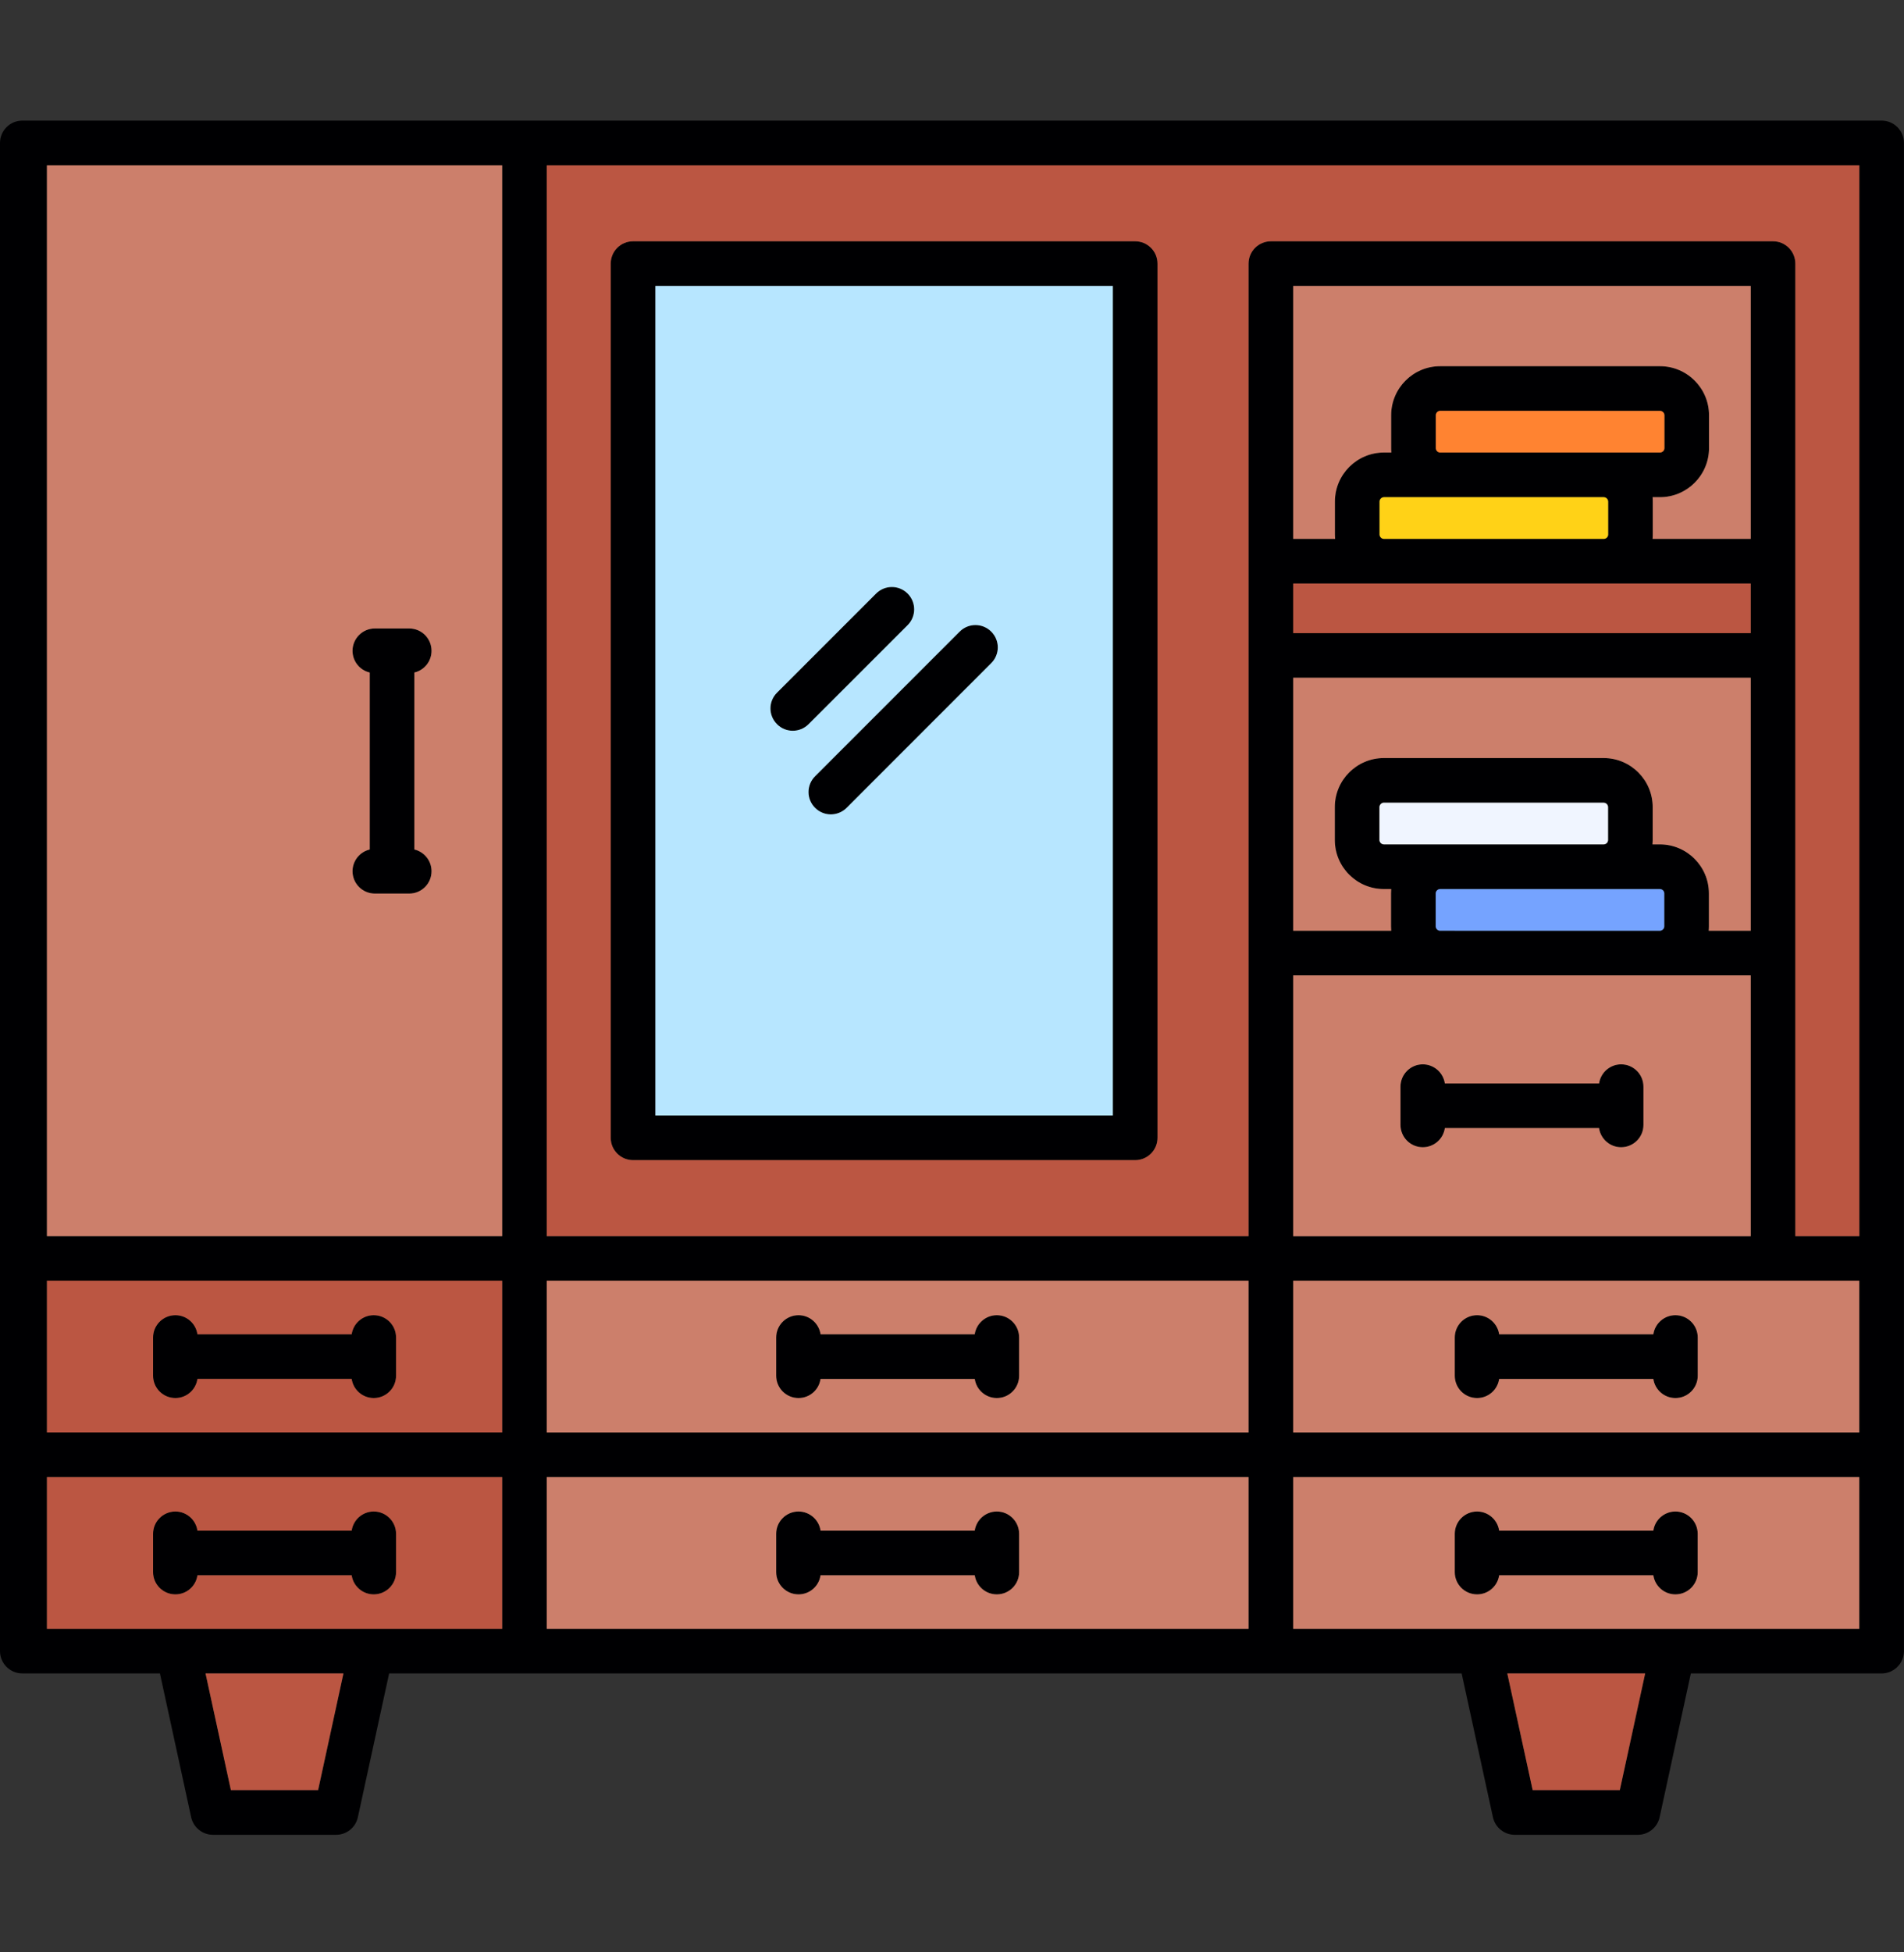
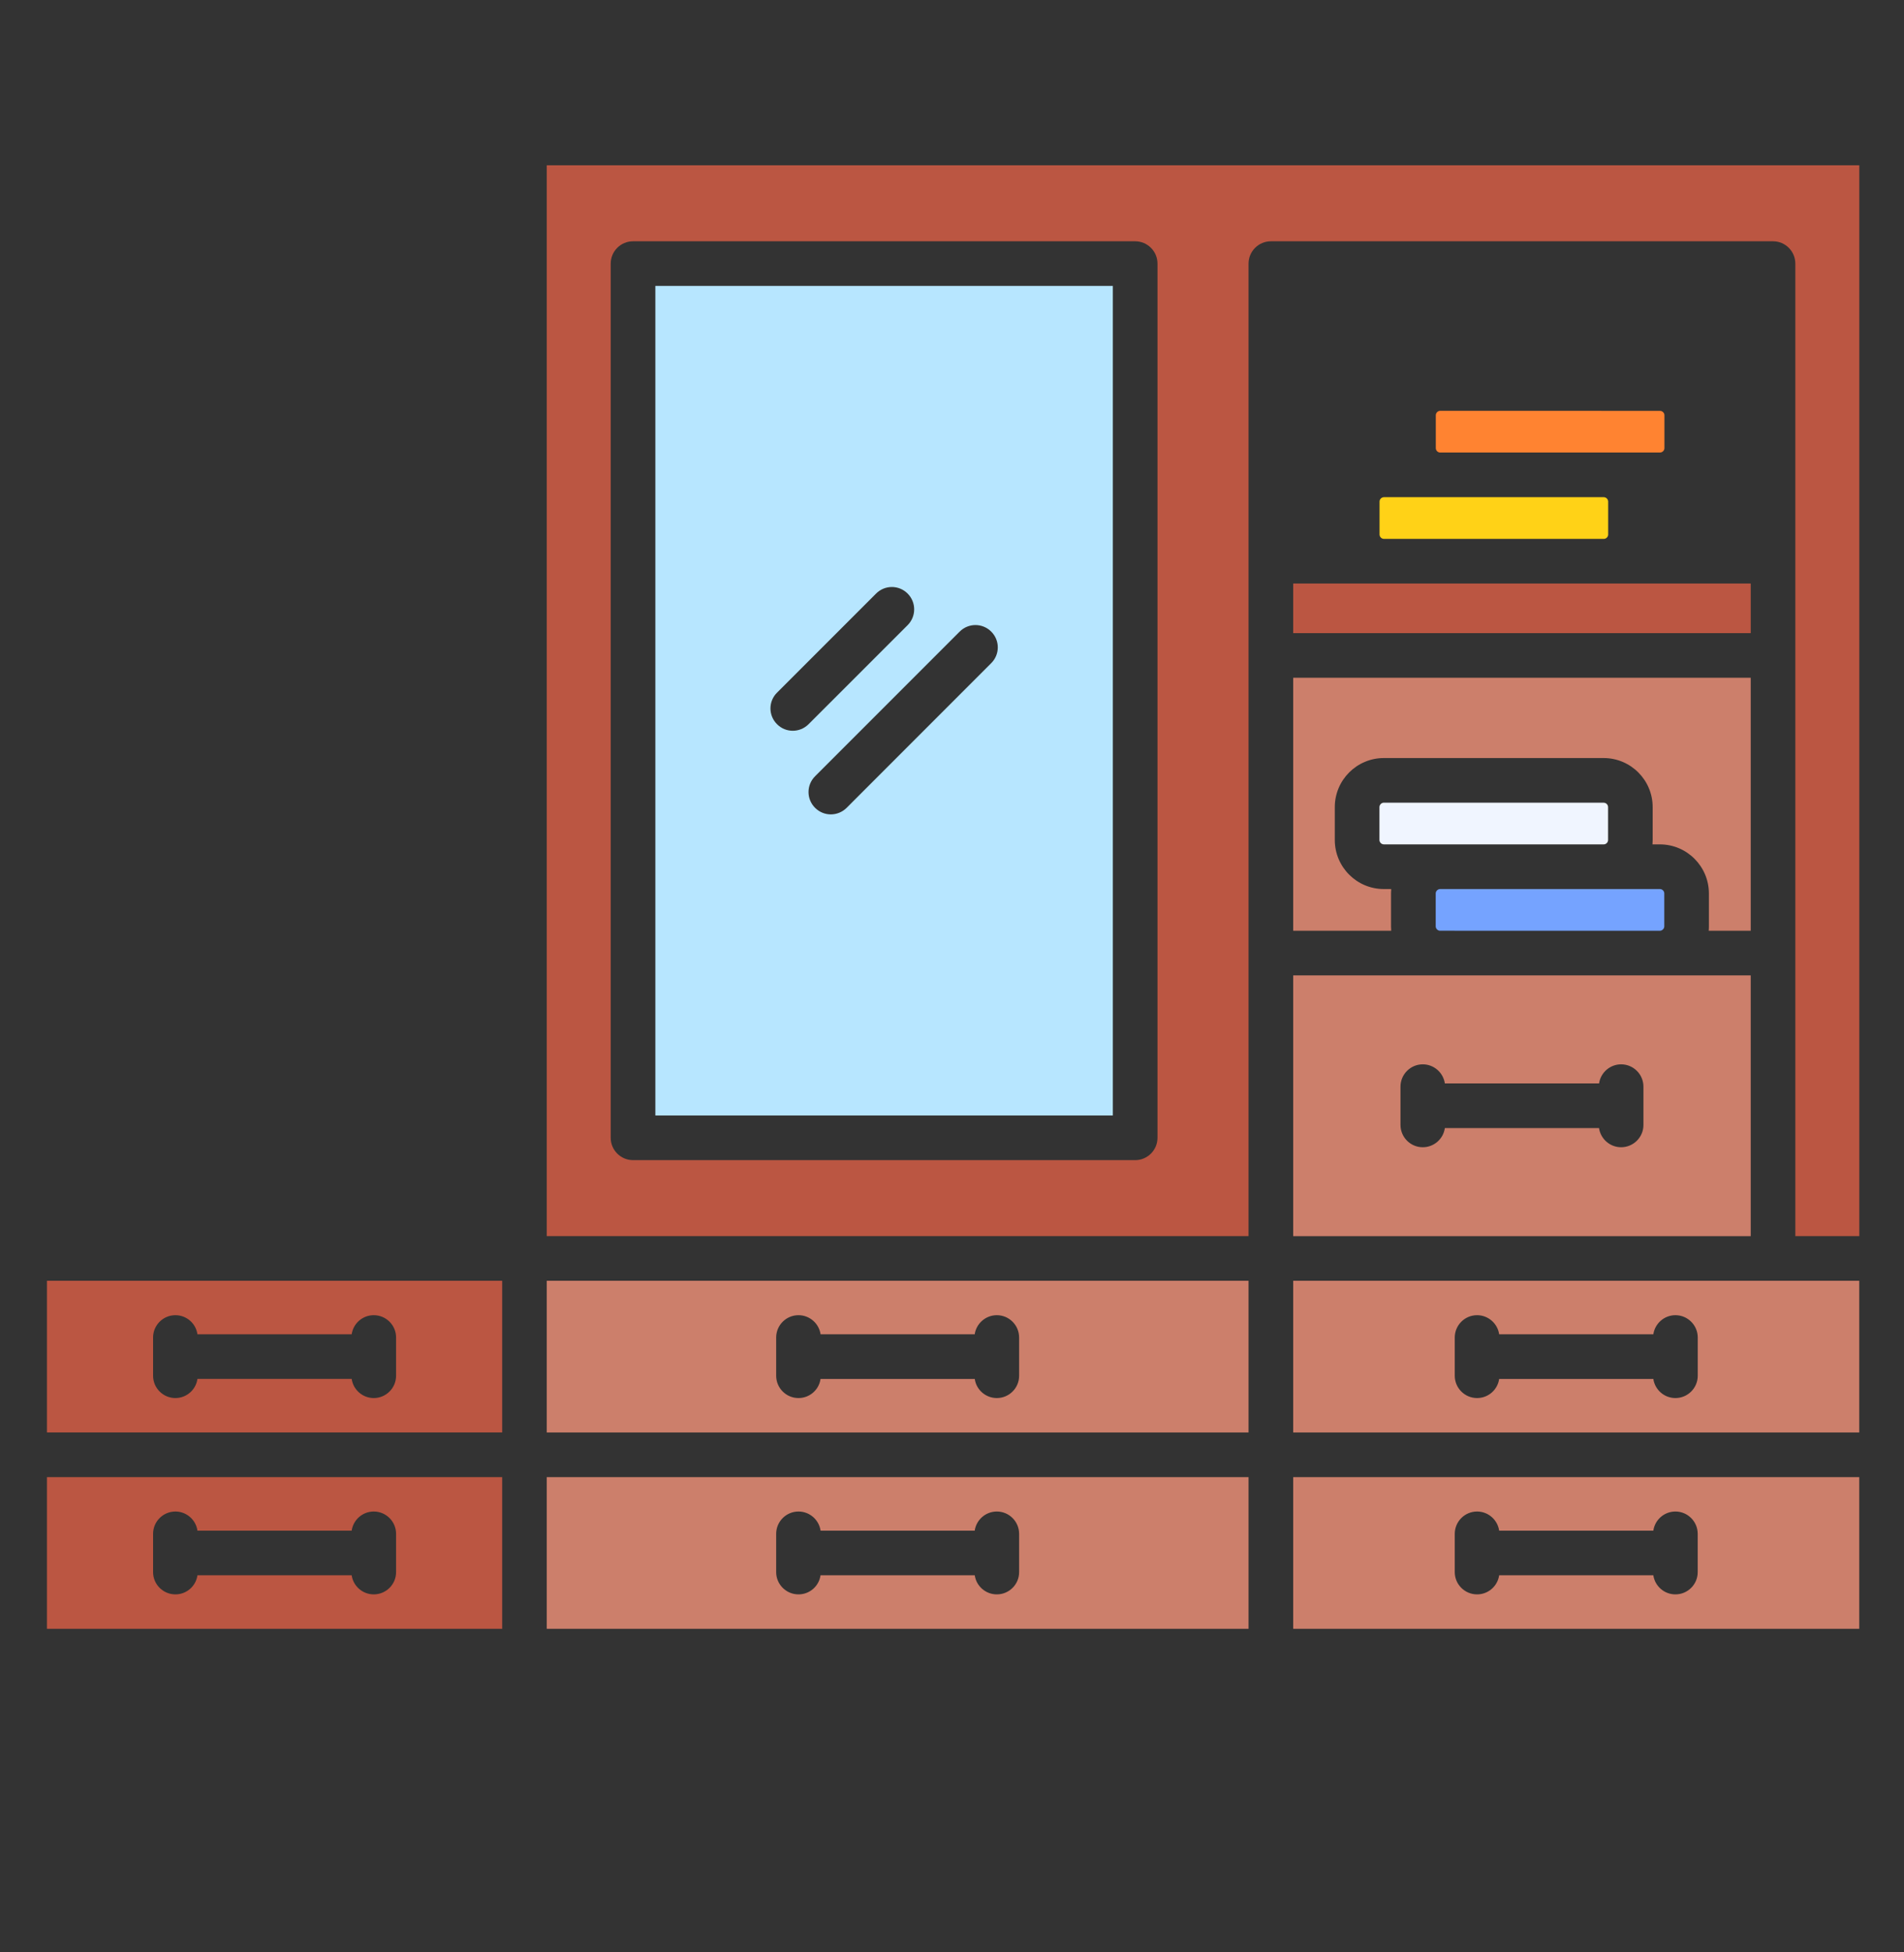
<svg xmlns="http://www.w3.org/2000/svg" width="40" height="41" viewBox="0 0 40 41" fill="none">
  <rect x="0" y="0" width="40" height="41" fill="#333333" stroke="none" />
-   <path fill-rule="evenodd" clip-rule="evenodd" d="M16.655 15.346C16.535 15.346 16.416 15.3 16.324 15.208C16.141 15.025 16.141 14.729 16.324 14.546L18.405 12.465C18.588 12.282 18.885 12.282 19.068 12.465C19.251 12.648 19.251 12.945 19.068 13.128L16.987 15.208C16.895 15.3 16.776 15.346 16.655 15.346ZM34.408 38.531H31.822C31.602 38.531 31.411 38.377 31.364 38.162L30.707 35.142H26.7H11.018H8.175L7.518 38.162C7.472 38.377 7.281 38.531 7.06 38.531H4.475C4.254 38.531 4.063 38.377 4.016 38.162L3.36 35.142H0.517H0.469C0.21 35.142 0 34.932 0 34.673V3.002C0 2.743 0.21 2.533 0.469 2.533H0.517H11.018H39.53C39.789 2.533 39.999 2.743 39.999 3.002V26.427V30.55V34.673L39.998 34.697L39.996 34.721L39.993 34.744L39.989 34.768L39.981 34.801L39.97 34.834L39.957 34.866L39.942 34.897L39.925 34.926L39.906 34.954L39.884 34.98L39.861 35.005L39.837 35.028L39.81 35.049L39.783 35.068L39.753 35.085L39.723 35.101L39.691 35.114L39.658 35.124L39.624 35.133L39.59 35.138L39.566 35.141L39.542 35.142L35.522 35.142L34.866 38.162C34.819 38.377 34.628 38.531 34.408 38.531ZM32.2 37.594H34.03L34.563 35.142H31.667L32.2 37.594ZM4.852 37.594H6.683L7.216 35.142H4.319L4.852 37.594ZM39.062 25.959V3.471H11.487V25.959H26.231V20.014V13.764V11.785V5.536C26.231 5.277 26.441 5.067 26.7 5.067H37.249C37.508 5.067 37.718 5.277 37.718 5.536V11.785V13.764V20.014V25.959L39.062 25.959ZM0.986 3.471V25.959H10.55V3.471H0.986ZM36.78 19.545V14.233H27.169V19.545H29.228C29.226 19.515 29.224 19.484 29.224 19.453V18.762C29.224 18.731 29.225 18.7 29.228 18.67H29.073C28.505 18.67 28.043 18.208 28.043 17.64V16.949C28.043 16.381 28.505 15.919 29.073 15.919L33.691 15.919C34.258 15.919 34.721 16.381 34.721 16.949V17.64C34.721 17.671 34.719 17.702 34.716 17.732H34.871C35.44 17.732 35.902 18.194 35.902 18.762V19.453C35.902 19.484 35.9 19.515 35.898 19.545H36.78ZM36.78 13.296V12.254H33.693H29.075H27.169V13.296H36.78ZM36.78 11.316V6.005H27.169V11.316H28.049C28.047 11.286 28.045 11.255 28.045 11.224V10.533C28.045 9.965 28.507 9.503 29.075 9.503H29.23C29.228 9.473 29.226 9.442 29.226 9.411V8.72C29.226 8.152 29.688 7.69 30.256 7.69L34.874 7.69C35.442 7.69 35.904 8.152 35.904 8.72V9.411C35.904 9.979 35.442 10.441 34.874 10.441H34.719C34.721 10.471 34.723 10.502 34.723 10.533V11.224C34.723 11.255 34.721 11.286 34.718 11.316H36.78ZM36.78 25.959V20.483H34.871H30.254H27.169V25.959H36.78ZM29.068 11.316H33.701C33.747 11.312 33.785 11.272 33.785 11.224V10.533C33.785 10.483 33.743 10.441 33.693 10.441L29.075 10.441C29.025 10.441 28.983 10.483 28.983 10.533V11.224C28.983 11.272 29.021 11.313 29.068 11.316ZM33.594 23.69H30.355C30.322 23.916 30.127 24.091 29.891 24.091C29.632 24.091 29.422 23.881 29.422 23.623V23.238V23.204V22.82C29.422 22.561 29.632 22.351 29.891 22.351C30.126 22.351 30.322 22.526 30.355 22.752H33.594C33.627 22.526 33.822 22.351 34.058 22.351C34.316 22.351 34.527 22.561 34.527 22.82V23.221V23.623C34.527 23.881 34.317 24.091 34.058 24.091C33.822 24.091 33.627 23.917 33.594 23.69ZM30.251 18.67C30.203 18.671 30.162 18.713 30.162 18.762V19.453C30.162 19.503 30.204 19.545 30.254 19.545L34.871 19.545C34.921 19.544 34.964 19.502 34.964 19.453V18.762C34.964 18.712 34.922 18.67 34.871 18.67L30.251 18.67ZM29.073 16.857C29.023 16.857 28.98 16.899 28.98 16.949V17.64C28.98 17.69 29.023 17.732 29.073 17.732L33.691 17.732C33.74 17.732 33.783 17.69 33.783 17.64V16.949C33.783 16.899 33.74 16.857 33.691 16.857L29.073 16.857ZM30.247 9.503L33.693 9.503L33.728 9.504H34.874C34.924 9.504 34.967 9.461 34.967 9.411V8.72C34.967 8.67 34.924 8.628 34.874 8.628L30.256 8.628C30.206 8.628 30.164 8.67 30.164 8.72V9.411C30.164 9.458 30.201 9.498 30.247 9.503ZM10.55 34.204V31.019H0.986V34.204H3.738H7.797H10.55ZM10.55 30.081V26.896H0.986V30.081H10.55ZM7.767 17.84V14.123C7.56 14.075 7.406 13.889 7.406 13.667C7.406 13.408 7.616 13.198 7.874 13.198H8.236H8.597C8.856 13.198 9.066 13.408 9.066 13.667C9.066 13.889 8.912 14.075 8.704 14.124V17.84C8.911 17.888 9.066 18.074 9.066 18.296C9.066 18.555 8.856 18.765 8.597 18.765H8.236H7.874C7.616 18.765 7.406 18.555 7.406 18.296C7.406 18.074 7.56 17.888 7.767 17.84ZM23.849 24.363H13.3C13.041 24.363 12.831 24.152 12.831 23.894V5.536C12.831 5.277 13.041 5.067 13.3 5.067H23.849C24.108 5.067 24.318 5.277 24.318 5.536V23.894C24.318 24.152 24.107 24.363 23.849 24.363ZM13.768 23.425H23.38V6.005H13.768V23.425ZM7.388 28.958H4.148C4.115 29.185 3.92 29.359 3.684 29.359C3.425 29.359 3.215 29.149 3.215 28.89V28.489V28.088C3.215 27.829 3.425 27.619 3.684 27.619C3.92 27.619 4.115 27.794 4.148 28.02H7.388C7.42 27.793 7.616 27.619 7.851 27.619C8.11 27.619 8.32 27.829 8.32 28.088V28.489V28.89C8.32 29.149 8.11 29.359 7.851 29.359C7.616 29.359 7.42 29.184 7.388 28.958ZM7.388 33.081H4.148C4.115 33.308 3.92 33.482 3.684 33.482C3.425 33.482 3.215 33.272 3.215 33.013V32.612V32.21C3.215 31.951 3.425 31.741 3.684 31.741C3.92 31.741 4.115 31.916 4.148 32.143H7.388C7.42 31.916 7.616 31.741 7.851 31.741C8.11 31.741 8.32 31.952 8.32 32.21V32.612V33.013C8.32 33.272 8.11 33.482 7.851 33.482C7.616 33.482 7.42 33.307 7.388 33.081ZM27.169 30.081H39.061V26.896H37.249H27.169L27.169 30.081ZM27.169 34.204H31.085H35.145H39.061V31.019H27.169V34.204ZM34.734 33.081H31.495C31.463 33.308 31.267 33.482 31.032 33.482C30.773 33.482 30.563 33.272 30.563 33.013V32.629V32.595V32.21C30.563 31.951 30.773 31.741 31.032 31.741C31.267 31.741 31.463 31.916 31.495 32.143H34.734C34.767 31.916 34.962 31.741 35.198 31.741C35.457 31.741 35.667 31.952 35.667 32.21V32.612V33.013C35.667 33.272 35.457 33.482 35.198 33.482C34.962 33.482 34.767 33.307 34.734 33.081ZM34.735 28.958H31.495C31.462 29.185 31.267 29.359 31.031 29.359C30.773 29.359 30.563 29.149 30.563 28.89V28.506V28.472V28.087C30.563 27.829 30.773 27.619 31.031 27.619C31.267 27.619 31.463 27.793 31.495 28.02H34.735C34.767 27.793 34.963 27.619 35.199 27.619C35.457 27.619 35.667 27.829 35.667 28.087V28.489V28.89C35.668 29.149 35.457 29.359 35.199 29.359C34.963 29.359 34.767 29.184 34.735 28.958ZM11.487 30.081H26.231V26.896H11.487V30.081ZM11.487 34.204H26.231V31.019H11.487V34.204ZM20.479 33.081H17.239C17.207 33.308 17.012 33.482 16.776 33.482C16.517 33.482 16.307 33.272 16.307 33.013V32.612V32.21C16.307 31.951 16.517 31.741 16.776 31.741C17.012 31.741 17.207 31.916 17.24 32.143H20.479C20.511 31.916 20.707 31.741 20.942 31.741C21.201 31.741 21.411 31.952 21.411 32.21V32.595V32.629V33.013C21.412 33.272 21.201 33.482 20.942 33.482C20.707 33.482 20.511 33.307 20.479 33.081ZM20.479 28.958H17.239C17.207 29.185 17.012 29.359 16.776 29.359C16.517 29.359 16.307 29.149 16.307 28.89V28.489V28.087C16.307 27.829 16.517 27.619 16.776 27.619C17.012 27.619 17.207 27.793 17.24 28.02H20.479C20.511 27.793 20.707 27.619 20.942 27.619C21.201 27.619 21.411 27.829 21.411 28.087V28.472V28.506V28.89C21.412 29.149 21.201 29.359 20.942 29.359C20.707 29.359 20.511 29.184 20.479 28.958ZM17.455 17.102C17.335 17.102 17.215 17.056 17.123 16.965C16.94 16.782 16.94 16.485 17.123 16.302L20.161 13.264C20.344 13.08 20.641 13.08 20.825 13.264C21.008 13.447 21.008 13.743 20.825 13.926L17.786 16.965C17.695 17.056 17.575 17.102 17.455 17.102Z" fill="#000002" />
-   <path fill-rule="evenodd" clip-rule="evenodd" d="M10.55 25.958V3.471H0.986V25.958H10.55ZM7.767 17.84V14.123C7.56 14.075 7.406 13.889 7.406 13.667C7.406 13.408 7.616 13.198 7.875 13.198H8.236H8.598C8.856 13.198 9.066 13.408 9.066 13.667C9.066 13.889 8.912 14.075 8.705 14.123V17.839C8.912 17.888 9.066 18.074 9.066 18.296C9.066 18.555 8.857 18.765 8.598 18.765H8.236H7.875C7.616 18.765 7.406 18.555 7.406 18.296C7.406 18.074 7.56 17.888 7.767 17.84Z" fill="#CC7F6B" />
  <path fill-rule="evenodd" clip-rule="evenodd" d="M13.768 6.004V23.425H23.379V6.004H13.768ZM16.324 14.546L18.405 12.465C18.588 12.281 18.885 12.281 19.068 12.465C19.251 12.648 19.251 12.945 19.068 13.128L16.987 15.208C16.895 15.3 16.775 15.346 16.655 15.346C16.535 15.346 16.415 15.3 16.324 15.208C16.14 15.025 16.14 14.728 16.324 14.546ZM17.123 16.302L20.161 13.264C20.344 13.08 20.641 13.08 20.824 13.264C21.008 13.447 21.008 13.743 20.824 13.926L17.786 16.965C17.694 17.056 17.574 17.102 17.454 17.102C17.334 17.102 17.215 17.056 17.123 16.964C16.94 16.781 16.94 16.485 17.123 16.302Z" fill="#B7E6FF" />
  <path fill-rule="evenodd" clip-rule="evenodd" d="M23.848 24.363H13.299C13.04 24.363 12.83 24.152 12.83 23.894V5.536C12.83 5.277 13.04 5.067 13.299 5.067H23.848C24.107 5.067 24.317 5.277 24.317 5.536V23.894C24.317 24.152 24.107 24.363 23.848 24.363ZM11.486 25.958H26.23V20.014V13.764V11.785V5.536C26.23 5.277 26.441 5.067 26.699 5.067H37.249C37.507 5.067 37.717 5.277 37.717 5.536V11.785V13.764V20.014V25.958H39.061V3.471H11.486L11.486 25.958Z" fill="#BB5642" />
  <path fill-rule="evenodd" clip-rule="evenodd" d="M27.168 20.483V25.959H36.78V20.483H34.871H30.253H27.168ZM33.593 23.69H30.354C30.322 23.917 30.126 24.092 29.89 24.092C29.631 24.092 29.422 23.881 29.422 23.623V23.238V23.204V22.82C29.422 22.561 29.632 22.351 29.89 22.351C30.126 22.351 30.321 22.526 30.354 22.752H33.594C33.626 22.526 33.822 22.351 34.057 22.351C34.316 22.351 34.526 22.561 34.526 22.82V23.221V23.623C34.527 23.881 34.316 24.092 34.057 24.092C33.822 24.092 33.626 23.917 33.593 23.69Z" fill="#CC7F6B" />
  <path fill-rule="evenodd" clip-rule="evenodd" d="M30.254 19.545L34.872 19.546C34.921 19.544 34.964 19.502 34.964 19.453V18.762C34.964 18.712 34.922 18.67 34.872 18.67L30.254 18.67C30.205 18.671 30.162 18.713 30.162 18.762V19.453C30.162 19.503 30.204 19.545 30.254 19.545Z" fill="#75A3FF" />
  <path fill-rule="evenodd" clip-rule="evenodd" d="M29.073 17.732L33.691 17.732C33.741 17.732 33.783 17.69 33.783 17.64V16.949C33.783 16.899 33.741 16.857 33.691 16.857L29.073 16.856C29.023 16.856 28.98 16.899 28.98 16.949V17.64C28.98 17.69 29.023 17.732 29.073 17.732Z" fill="#F0F5FF" />
  <path fill-rule="evenodd" clip-rule="evenodd" d="M33.69 15.919C34.258 15.919 34.72 16.381 34.72 16.949V17.64C34.72 17.671 34.718 17.702 34.716 17.732H34.871C35.439 17.732 35.901 18.194 35.901 18.762V19.453C35.901 19.484 35.9 19.515 35.897 19.546H36.78V14.233H27.168V19.546H29.227C29.225 19.515 29.223 19.484 29.223 19.453V18.762C29.223 18.731 29.225 18.7 29.227 18.67H29.072C28.504 18.67 28.042 18.208 28.042 17.64V16.949C28.042 16.381 28.504 15.919 29.072 15.919L33.69 15.919Z" fill="#CC7F6B" />
  <path fill-rule="evenodd" clip-rule="evenodd" d="M27.168 13.296H36.78V12.254H33.692H29.074H27.168V13.296Z" fill="#BB5642" />
  <path fill-rule="evenodd" clip-rule="evenodd" d="M29.068 11.316H33.701C33.747 11.312 33.785 11.272 33.785 11.225V10.534C33.785 10.483 33.742 10.441 33.692 10.441L29.075 10.441C29.025 10.441 28.982 10.483 28.982 10.533V11.224C28.982 11.272 29.021 11.313 29.068 11.316Z" fill="#FFD217" />
  <path fill-rule="evenodd" clip-rule="evenodd" d="M30.247 9.503L33.693 9.503L33.728 9.503H34.874C34.924 9.503 34.967 9.461 34.967 9.411V8.72C34.967 8.67 34.924 8.628 34.874 8.628L30.256 8.627C30.206 8.627 30.164 8.67 30.164 8.72V9.411C30.164 9.458 30.201 9.498 30.247 9.503Z" fill="#FF8331" />
-   <path fill-rule="evenodd" clip-rule="evenodd" d="M29.226 8.72C29.226 8.152 29.688 7.69 30.256 7.69L34.873 7.69C35.441 7.69 35.904 8.152 35.904 8.72V9.411C35.903 9.979 35.441 10.441 34.873 10.441H34.718C34.721 10.471 34.722 10.502 34.722 10.533V11.224C34.722 11.255 34.721 11.286 34.718 11.316H36.78V6.004H27.168V11.316H28.049C28.046 11.286 28.044 11.255 28.044 11.224V10.533C28.044 9.965 28.506 9.503 29.074 9.503H29.23C29.227 9.473 29.226 9.442 29.226 9.411L29.226 8.72Z" fill="#CC7F6B" />
-   <path fill-rule="evenodd" clip-rule="evenodd" d="M7.388 28.957H4.148C4.116 29.184 3.921 29.359 3.685 29.359C3.426 29.359 3.216 29.149 3.216 28.89V28.489V28.087C3.216 27.829 3.426 27.619 3.685 27.619C3.92 27.619 4.116 27.793 4.148 28.02H7.388C7.421 27.793 7.616 27.619 7.852 27.619C8.111 27.619 8.321 27.829 8.321 28.087V28.489V28.89C8.321 29.149 8.111 29.359 7.852 29.359C7.616 29.359 7.421 29.184 7.388 28.957ZM10.55 26.896H0.986V30.081H10.55V26.896Z" fill="#BB5642" />
+   <path fill-rule="evenodd" clip-rule="evenodd" d="M7.388 28.957H4.148C4.116 29.184 3.921 29.359 3.685 29.359C3.426 29.359 3.216 29.149 3.216 28.89V28.489V28.087C3.216 27.829 3.426 27.619 3.685 27.619C3.92 27.619 4.116 27.793 4.148 28.02H7.388C7.421 27.793 7.616 27.619 7.852 27.619C8.111 27.619 8.321 27.829 8.321 28.087V28.489V28.89C8.321 29.149 8.111 29.359 7.852 29.359C7.616 29.359 7.421 29.184 7.388 28.957ZM10.55 26.896H0.986V30.081H10.55V26.896" fill="#BB5642" />
  <path fill-rule="evenodd" clip-rule="evenodd" d="M11.486 26.896V30.082H26.23V26.896H11.486ZM16.775 29.359C16.516 29.359 16.306 29.149 16.306 28.89V28.489V28.088C16.306 27.829 16.516 27.619 16.775 27.619C17.011 27.619 17.206 27.794 17.239 28.02H20.477C20.51 27.794 20.706 27.619 20.942 27.619C21.2 27.619 21.41 27.829 21.41 28.088V28.472V28.506V28.89C21.411 29.149 21.2 29.359 20.942 29.359C20.706 29.359 20.51 29.185 20.478 28.958H17.238C17.206 29.185 17.011 29.359 16.775 29.359Z" fill="#CC7F6B" />
  <path fill-rule="evenodd" clip-rule="evenodd" d="M27.168 26.896V30.082H39.06V26.896H37.249H27.168ZM30.562 28.89V28.506V28.472V28.088C30.562 27.829 30.772 27.619 31.031 27.619C31.267 27.619 31.462 27.794 31.495 28.02H34.734C34.767 27.794 34.962 27.619 35.198 27.619C35.456 27.619 35.667 27.829 35.667 28.088V28.489V28.89C35.667 29.149 35.457 29.359 35.198 29.359C34.962 29.359 34.767 29.185 34.734 28.958H31.495C31.462 29.185 31.267 29.359 31.031 29.359C30.772 29.359 30.562 29.149 30.562 28.89Z" fill="#CC7F6B" />
  <path fill-rule="evenodd" clip-rule="evenodd" d="M39.06 31.02H27.168V34.205H31.084H35.144H39.06V31.02ZM30.562 32.211C30.562 31.952 30.772 31.742 31.031 31.742C31.267 31.742 31.462 31.917 31.495 32.144H34.734C34.766 31.916 34.962 31.742 35.198 31.742C35.456 31.742 35.666 31.952 35.666 32.211V32.612V33.014C35.667 33.272 35.456 33.482 35.198 33.482C34.962 33.482 34.767 33.308 34.734 33.081H31.495C31.462 33.308 31.267 33.482 31.031 33.482C30.772 33.482 30.562 33.272 30.562 33.014V32.629V32.595V32.211Z" fill="#CC7F6B" />
  <path fill-rule="evenodd" clip-rule="evenodd" d="M26.23 34.205V31.02H11.486V34.205H26.23ZM21.41 32.211V32.595V32.629V33.014C21.411 33.272 21.2 33.482 20.942 33.482C20.706 33.482 20.51 33.308 20.478 33.081H17.238C17.206 33.308 17.011 33.482 16.775 33.482C16.516 33.482 16.306 33.272 16.306 33.014V32.612V32.211C16.306 31.952 16.516 31.742 16.775 31.742C17.011 31.742 17.206 31.917 17.239 32.144H20.477C20.51 31.916 20.706 31.742 20.942 31.742C21.2 31.742 21.41 31.952 21.41 32.211Z" fill="#CC7F6B" />
  <path fill-rule="evenodd" clip-rule="evenodd" d="M10.55 34.205V31.02H0.986V34.205H3.738H7.798H10.55ZM7.852 31.742C8.111 31.742 8.321 31.952 8.321 32.211V32.612V33.014C8.321 33.272 8.111 33.482 7.852 33.482C7.616 33.482 7.421 33.308 7.388 33.081H4.148C4.116 33.308 3.921 33.482 3.685 33.482C3.426 33.482 3.216 33.272 3.216 33.014V32.612V32.211C3.216 31.952 3.426 31.742 3.685 31.742C3.92 31.742 4.116 31.917 4.148 32.144H7.388C7.421 31.916 7.616 31.742 7.852 31.742Z" fill="#BB5642" />
-   <path fill-rule="evenodd" clip-rule="evenodd" d="M7.215 35.142H4.318L4.851 37.594H6.682L7.215 35.142Z" fill="#BB5642" />
-   <path fill-rule="evenodd" clip-rule="evenodd" d="M31.666 35.142L32.199 37.594H34.029L34.562 35.142H31.666Z" fill="#BB5642" />
</svg>